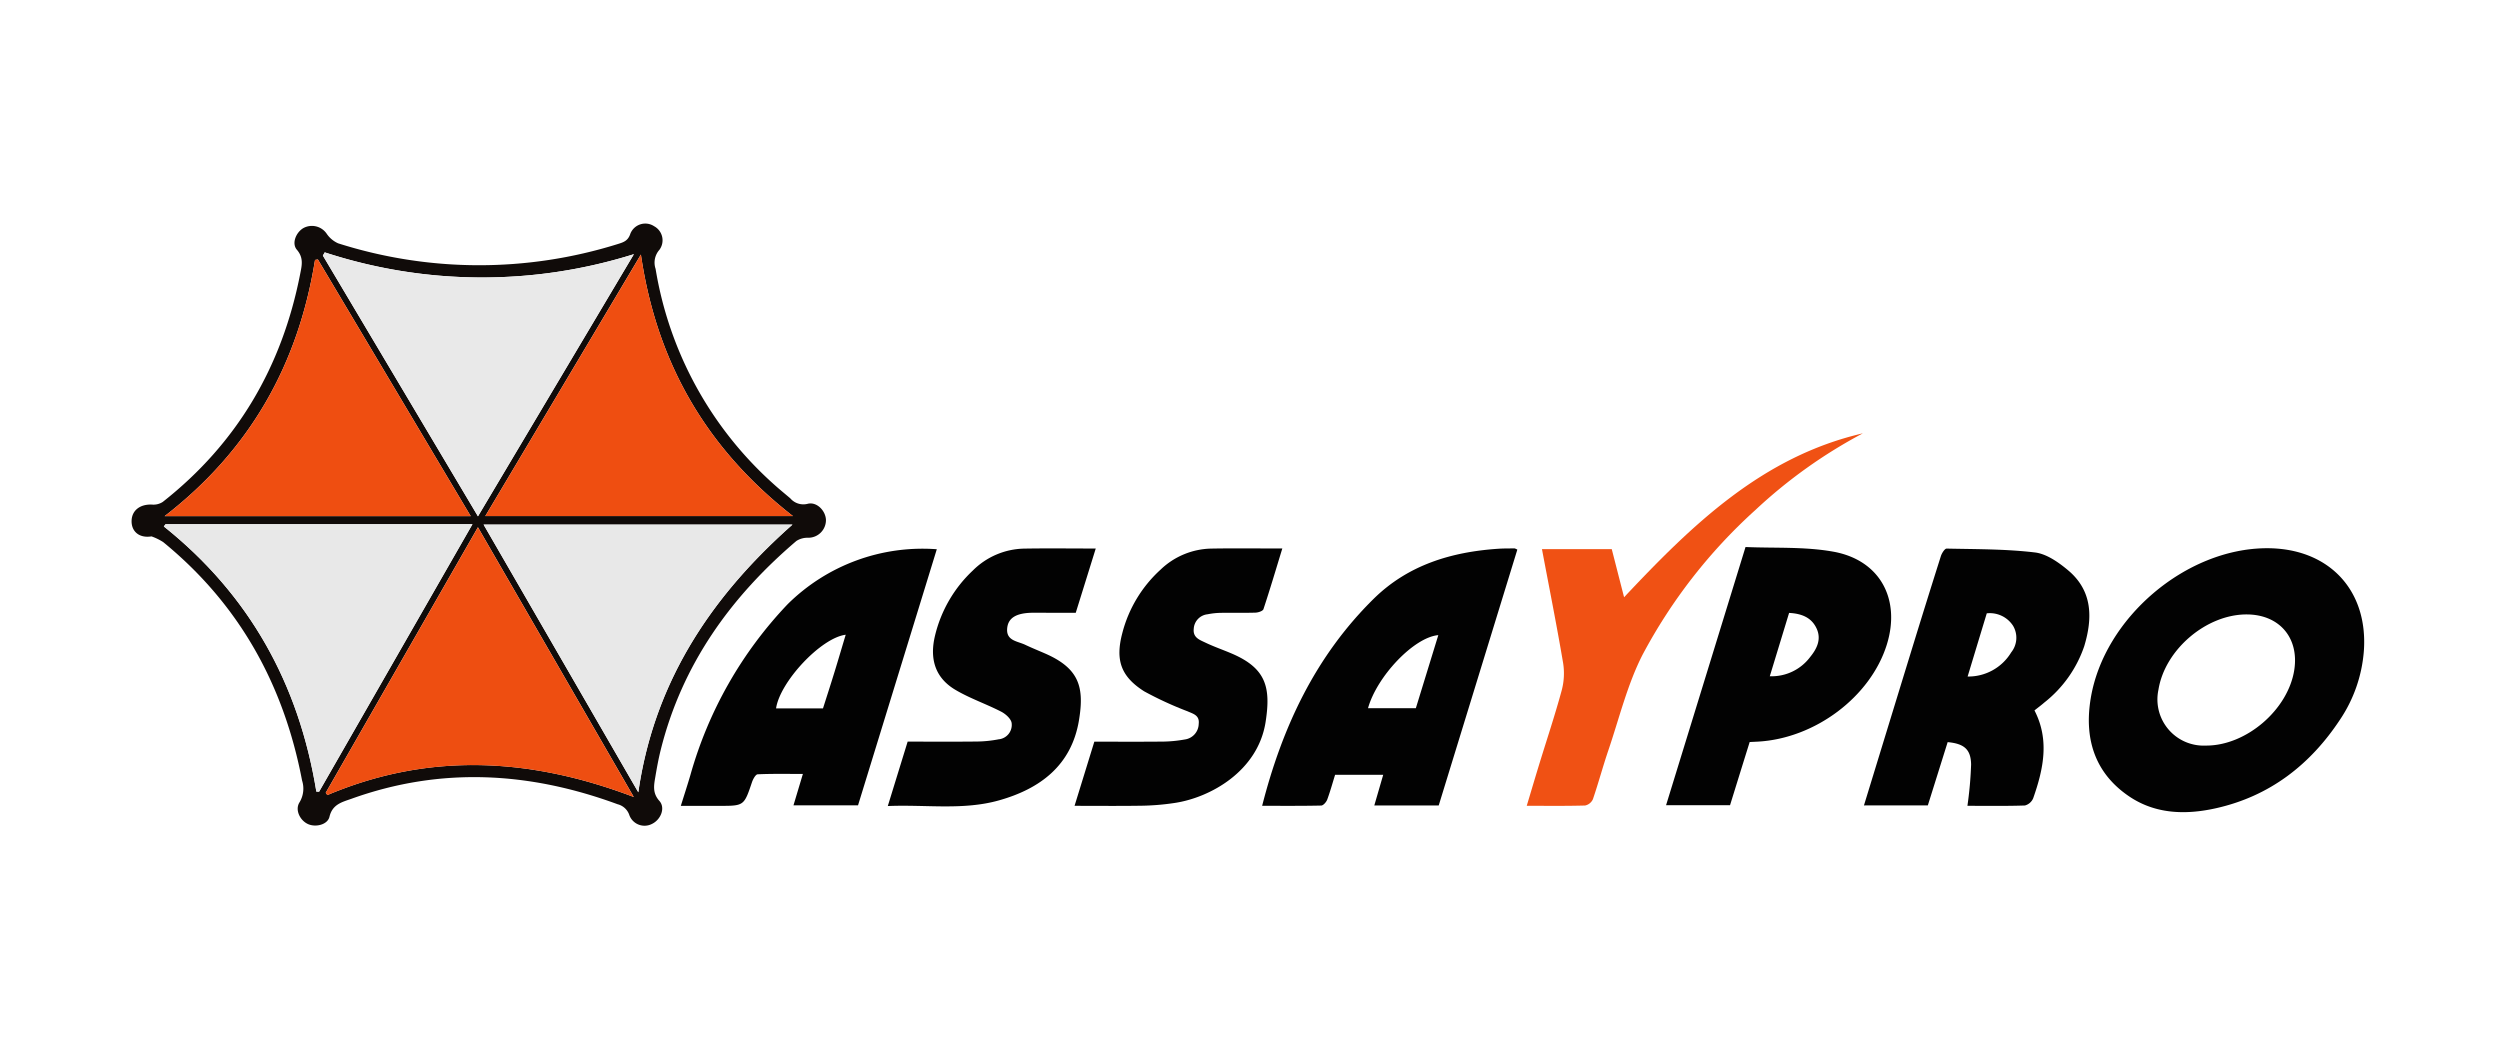
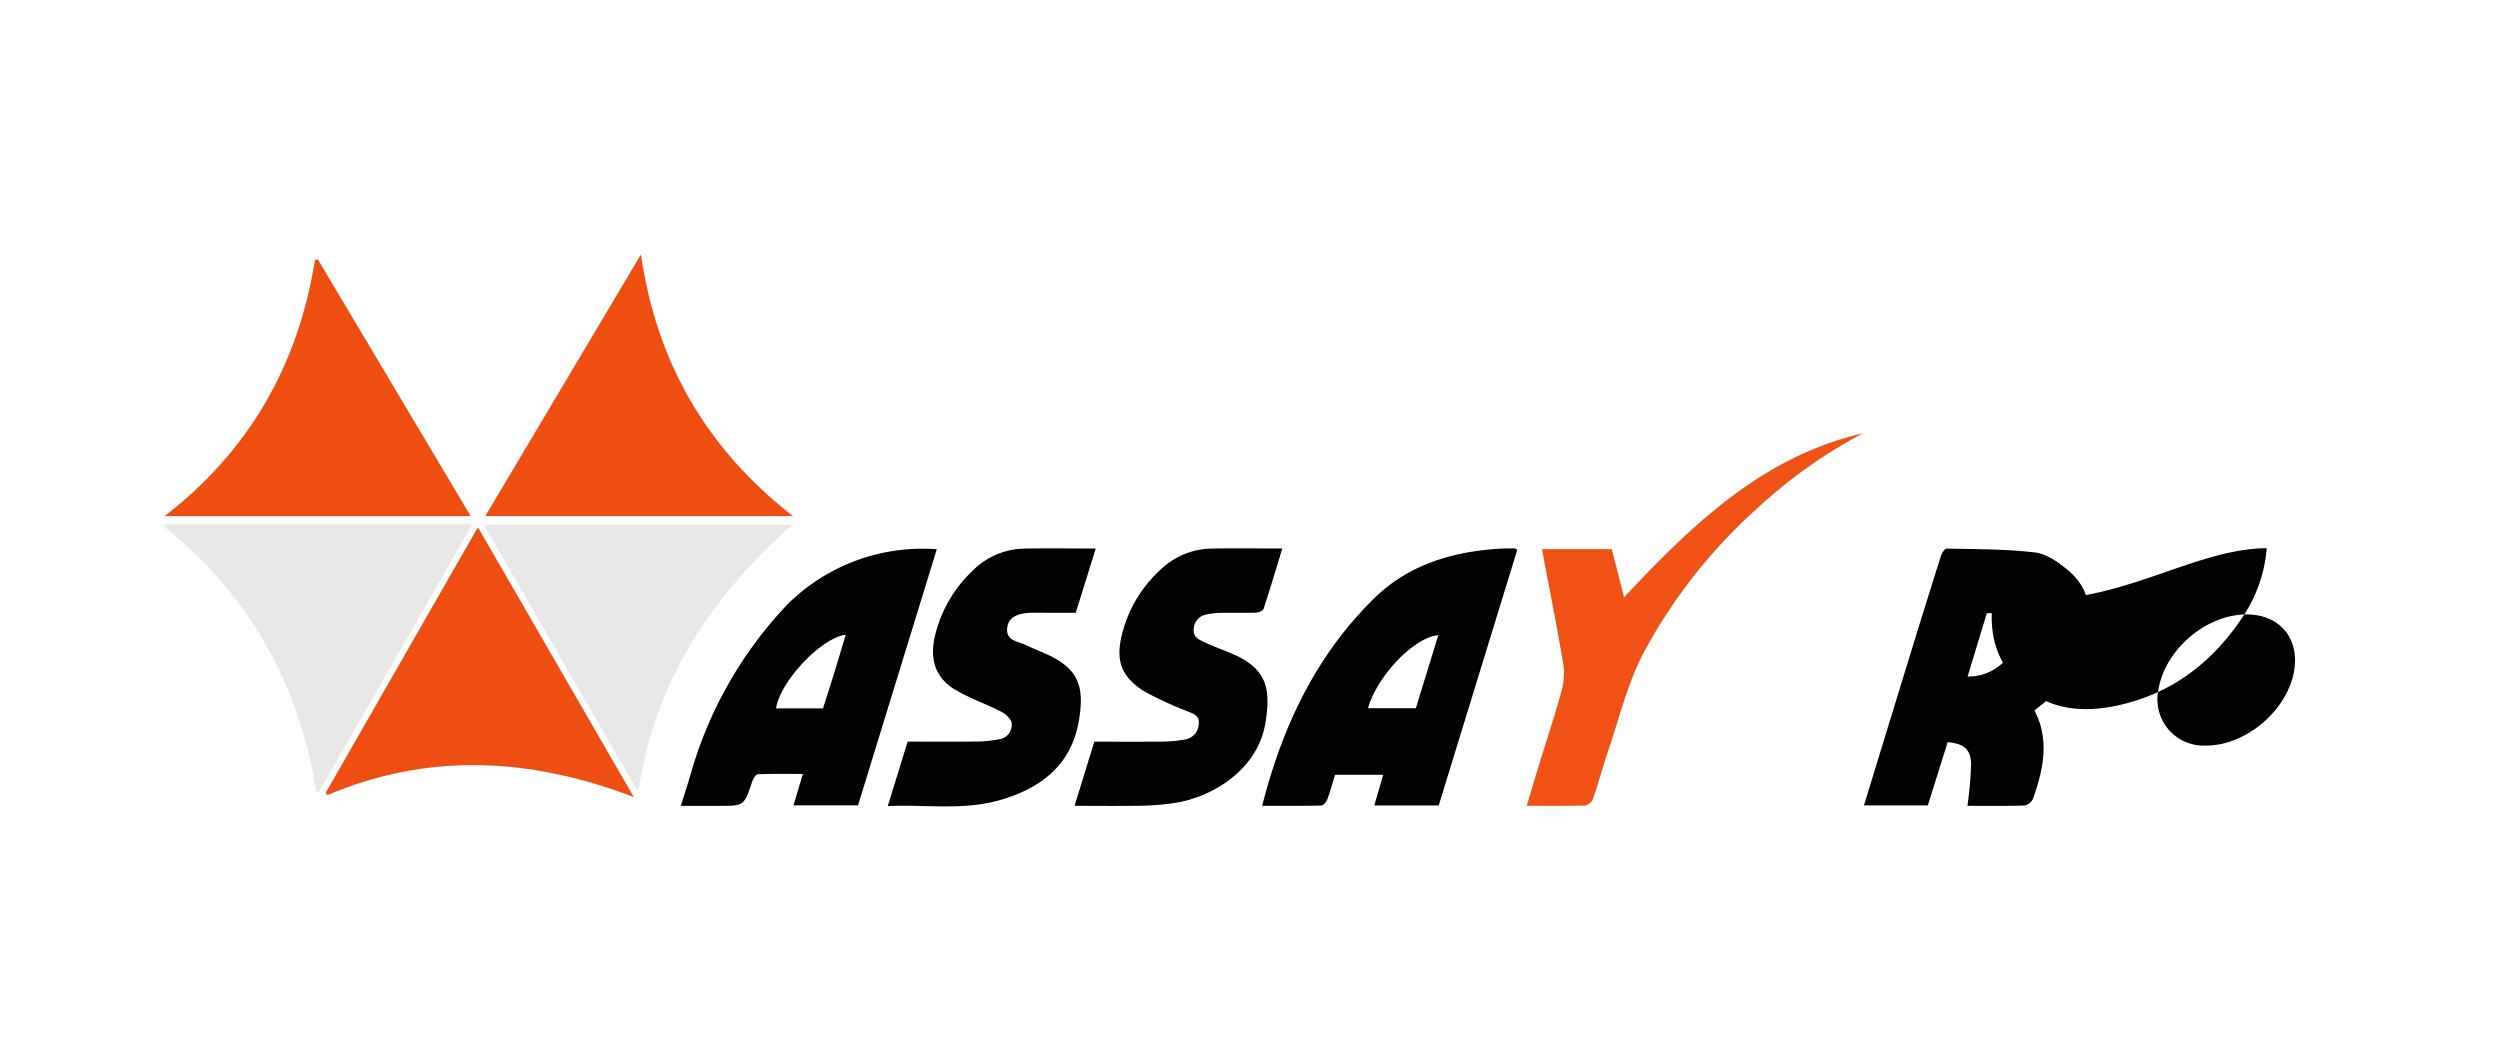
<svg xmlns="http://www.w3.org/2000/svg" width="380" height="160" viewBox="0 0 380 160">
  <g id="Group_12125" data-name="Group 12125" transform="translate(-6080 -8192)">
-     <rect id="Rectangle_22353" data-name="Rectangle 22353" width="380" height="160" transform="translate(6080 8192)" fill="none" />
    <g id="Group_12118" data-name="Group 12118" transform="translate(-86.098 -42.655)">
-       <path id="Path_16547" data-name="Path 16547" d="M290.65,41.449c9.4-.028,15.455,6.334,14.764,15.661a21.658,21.658,0,0,1-3.624,10.4c-4.544,6.876-10.693,11.629-18.828,13.456-4.609,1.036-9.242.924-13.284-1.838-5.241-3.583-6.781-8.829-5.772-14.888C265.933,52.037,278.368,41.484,290.65,41.449ZM287.68,51.514c-6.165-.056-12.511,5.332-13.486,11.451a7.023,7.023,0,0,0,7.2,8.483c6.115.047,12.521-5.439,13.45-11.52C295.584,55.077,292.587,51.557,287.68,51.514Z" transform="translate(6219.987 8276.535)" fill="#020202" fill-rule="evenodd" />
-       <path id="Path_16548" data-name="Path 16548" d="M52.225,53.427c-1.9.305-3.084-.781-3.026-2.406.057-1.579,1.325-2.516,3.122-2.427a2.594,2.594,0,0,0,1.614-.405C65.255,39.28,72.063,27.635,74.819,13.555c.251-1.282.57-2.456-.5-3.7-.824-.962-.133-2.635.991-3.29a2.714,2.714,0,0,1,3.527.835,4.118,4.118,0,0,0,1.757,1.482,70.6,70.6,0,0,0,42.532.1c.83-.259,1.536-.475,1.887-1.568a2.439,2.439,0,0,1,3.613-1.129,2.429,2.429,0,0,1,.8,3.584,2.936,2.936,0,0,0-.579,2.9,56.046,56.046,0,0,0,17.82,32.6c.859.785,1.764,1.522,2.653,2.273a2.611,2.611,0,0,0,2.628.835c1.356-.361,2.722,1,2.792,2.418a2.684,2.684,0,0,1-2.718,2.739,3.134,3.134,0,0,0-1.773.486c-10.03,8.541-17.4,18.827-20.629,31.783-.334,1.34-.583,2.706-.812,4.07-.214,1.272-.466,2.45.616,3.662.948,1.06.215,2.84-1.106,3.485a2.461,2.461,0,0,1-3.453-1.3,2.521,2.521,0,0,0-1.793-1.679c-13.395-4.933-26.872-5.716-40.459-.83-1.4.5-2.886.821-3.337,2.732-.286,1.207-2.085,1.64-3.255,1.116-1.246-.559-2.031-2.2-1.286-3.326a4.032,4.032,0,0,0,.376-3.3C72.331,75.972,65.556,63.732,54,54.293A8.469,8.469,0,0,0,52.225,53.427Zm73.992,38.9c2.414-16.732,11.011-29.694,23.439-40.694H102.7Q114.475,72.007,126.217,92.325ZM101.01,51.576H54.364l-.266.34c13.02,10.4,20.528,23.961,23.182,40.3l.419.018C85.441,78.731,93.183,65.225,101.01,51.576Zm.837-1.2,23.7-39.847a76.875,76.875,0,0,1-46.993-.276l-.28.491C86.077,23.864,93.877,36.981,101.847,50.38ZM78.706,92.4l.25.345c15.454-6.542,30.876-5.687,46.575.293l-23.69-41ZM149.722,50.34c-13.074-10.2-20.69-23.221-23.111-39.754L102.962,50.34Zm-48.981.006C92.874,37.131,85.193,24.231,77.513,11.332l-.434.079c-2.541,15.824-9.855,28.881-22.853,38.934Z" transform="translate(6136.902 8262.759)" fill="#100b09" fill-rule="evenodd" />
+       <path id="Path_16547" data-name="Path 16547" d="M290.65,41.449a21.658,21.658,0,0,1-3.624,10.4c-4.544,6.876-10.693,11.629-18.828,13.456-4.609,1.036-9.242.924-13.284-1.838-5.241-3.583-6.781-8.829-5.772-14.888C265.933,52.037,278.368,41.484,290.65,41.449ZM287.68,51.514c-6.165-.056-12.511,5.332-13.486,11.451a7.023,7.023,0,0,0,7.2,8.483c6.115.047,12.521-5.439,13.45-11.52C295.584,55.077,292.587,51.557,287.68,51.514Z" transform="translate(6219.987 8276.535)" fill="#020202" fill-rule="evenodd" />
      <path id="Path_16549" data-name="Path 16549" d="M238.978,80.53c2.538-8.278,5.009-16.361,7.494-24.441q2.071-6.737,4.2-13.457c.143-.447.586-1.15.877-1.143,4.477.1,8.983.058,13.416.588,1.769.211,3.584,1.492,5.03,2.7,3.748,3.139,3.761,7.252,2.464,11.556a18.45,18.45,0,0,1-6.062,8.554c-.458.4-.943.759-1.5,1.2,2.317,4.483,1.358,8.931-.189,13.338a1.882,1.882,0,0,1-1.264,1.113c-2.929.1-5.865.051-8.737.051a57.7,57.7,0,0,0,.559-6.273c-.033-2.321-1.07-3.179-3.564-3.409q-1.49,4.754-3.014,9.619Zm15.758-19.594a7.6,7.6,0,0,0,6.621-3.664,3.561,3.561,0,0,0,.29-4.043,4.205,4.205,0,0,0-4-1.9C256.681,54.515,255.733,57.645,254.736,60.936Z" transform="translate(6210.44 8276.551)" fill="#020202" fill-rule="evenodd" />
      <path id="Path_16550" data-name="Path 16550" d="M136.3,80.511h-9.812c.47-1.571.912-3.043,1.43-4.77-2.395,0-4.637-.047-6.874.054-.309.015-.7.724-.856,1.181-1.22,3.612-1.206,3.616-4.941,3.616h-5.883c.518-1.657,1.006-3.147,1.447-4.649a61.957,61.957,0,0,1,14.789-26,29.122,29.122,0,0,1,22.674-8.358Zm-5.327-14.731c.6-1.877,1.189-3.7,1.755-5.542.573-1.856,1.117-3.723,1.7-5.657-3.774.473-10.005,7.173-10.587,11.2Z" transform="translate(6160.218 8276.554)" fill="#020202" fill-rule="evenodd" />
      <path id="Path_16551" data-name="Path 16551" d="M199.89,80.538H190.1c.455-1.566.882-3.036,1.354-4.662h-7.313c-.369,1.186-.73,2.5-1.2,3.778-.142.376-.6.9-.916.9-2.976.069-5.954.04-8.973.04,3.062-12.007,8.122-22.751,16.926-31.439,5.232-5.166,11.816-7.153,18.967-7.633.828-.055,1.661-.042,2.493-.055a2.262,2.262,0,0,1,.4.187Q205.886,61.025,199.89,80.538Zm-.062-25.888c-3.713.326-9.345,6.288-10.686,11.112h7.269Z" transform="translate(6184.893 8276.544)" fill="#020202" fill-rule="evenodd" />
-       <path id="Path_16552" data-name="Path 16552" d="M230.009,70.959c-1,3.2-1.977,6.357-2.986,9.607H217.3c4.015-13.045,7.992-25.97,12.078-39.248,4.4.194,8.945-.076,13.3.7,7.126,1.263,10.32,7.2,8.181,14.114C248.4,64.076,239.948,70.433,231.223,70.9ZM236,51.334l-2.933,9.626a7.317,7.317,0,0,0,6.149-2.94c1-1.225,1.722-2.667.974-4.3C239.407,52.017,237.9,51.437,236,51.334Z" transform="translate(6202.04 8276.484)" fill="#020202" fill-rule="evenodd" />
      <path id="Path_16553" data-name="Path 16553" d="M152.5,80.6c1.039-3.369,2-6.477,3.007-9.751,3.509,0,7.048.024,10.585-.015a20.014,20.014,0,0,0,3.136-.315,2.445,2.445,0,0,0,2.145-2.385c.151-1.314-.86-1.521-1.693-1.9a53.372,53.372,0,0,1-6.593-3.036c-3.57-2.269-4.4-4.766-3.33-8.844a19.672,19.672,0,0,1,5.841-9.676A11.441,11.441,0,0,1,173.25,41.5c3.539-.064,7.08-.015,10.829-.015-.966,3.162-1.869,6.208-2.867,9.223-.093.284-.781.511-1.2.526-1.772.057-3.549.006-5.322.033a11.227,11.227,0,0,0-1.973.218,2.343,2.343,0,0,0-2.1,2.21c-.143,1.338.9,1.679,1.761,2.091,1.286.617,2.645,1.085,3.961,1.644,5.3,2.248,6.019,5.168,5.2,10.427-1.172,7.491-8.426,11.5-13.829,12.307a37.272,37.272,0,0,1-4.8.415C159.533,80.638,156.157,80.6,152.5,80.6Z" transform="translate(6176.93 8276.541)" fill="#020202" fill-rule="evenodd" />
      <path id="Path_16554" data-name="Path 16554" d="M163.649,41.489c-1.021,3.28-2,6.439-3.039,9.764h-4.44c-.777,0-1.554-.021-2.33,0-2.238.068-3.417.756-3.63,2.18-.309,2.085,1.5,2.108,2.713,2.685,1,.475,2.023.887,3.034,1.328,5.235,2.284,5.966,5.173,5.141,10.152-1.139,6.869-5.916,10.413-12.157,12.17-5.464,1.539-11.112.615-16.9.862,1.046-3.4,2.02-6.555,3.018-9.793,3.6,0,7.146.026,10.692-.015a18.445,18.445,0,0,0,3.134-.334,2.2,2.2,0,0,0,1.983-2.461c-.078-.645-.912-1.392-1.586-1.739-2.3-1.185-4.788-2.022-7-3.341-3.087-1.848-3.9-4.742-3.065-8.208a19.942,19.942,0,0,1,5.753-9.911,11.344,11.344,0,0,1,7.759-3.326C156.324,41.438,159.921,41.489,163.649,41.489Z" transform="translate(6169.002 8276.543)" fill="#020202" fill-rule="evenodd" />
      <path id="Path_16555" data-name="Path 16555" d="M253.127,28.863A75.883,75.883,0,0,0,236.812,40.5a80.484,80.484,0,0,0-17.19,22.054c-2.306,4.534-3.526,9.625-5.177,14.483-.837,2.459-1.507,4.977-2.348,7.434a1.679,1.679,0,0,1-1.19.963c-2.874.086-5.753.044-8.87.044.663-2.206,1.264-4.243,1.886-6.273,1.15-3.753,2.4-7.48,3.426-11.266a10.047,10.047,0,0,0,.214-4.185c-.971-5.725-2.108-11.422-3.213-17.288h10.609c.6,2.342,1.211,4.733,1.873,7.313C227.192,42.755,237.85,32.4,253.127,28.863Z" transform="translate(6196.126 8271.658)" fill="#f05114" fill-rule="evenodd" />
      <path id="Path_16557" data-name="Path 16557" d="M111.275,79.553,87.758,38.859h46.954C122.286,49.858,113.689,62.821,111.275,79.553Z" transform="translate(6151.844 8275.531)" fill="#e8e8e8" fill-rule="evenodd" />
      <path id="Path_16558" data-name="Path 16558" d="M99.642,38.819C91.815,52.468,84.073,65.972,76.329,79.477l-.419-.018c-2.654-16.339-10.161-29.9-23.182-40.3l.266-.34Z" transform="translate(6138.271 8275.516)" fill="#e8e8e8" fill-rule="evenodd" />
-       <path id="Path_16559" data-name="Path 16559" d="M93.726,49.162c-7.97-13.4-15.77-26.516-23.572-39.632l.28-.491a76.865,76.865,0,0,0,46.993.276Z" transform="translate(6145.023 8263.977)" fill="#e9e9e9" fill-rule="evenodd" />
      <path id="Path_16560" data-name="Path 16560" d="M70.465,79.516,93.6,39.155l23.69,41c-15.7-5.98-31.121-6.835-46.575-.293Z" transform="translate(6145.143 8275.646)" fill="#ee4e11" fill-rule="evenodd" />
      <path id="Path_16561" data-name="Path 16561" d="M134.707,49.03H87.947L111.6,9.276C114.018,25.809,121.632,38.831,134.707,49.03Z" transform="translate(6151.917 8264.068)" fill="#ef4e11" fill-rule="evenodd" />
      <path id="Path_16562" data-name="Path 16562" d="M99.337,48.827H52.821c13-10.054,20.313-23.11,22.853-38.934l.434-.079C83.79,22.714,91.47,35.612,99.337,48.827Z" transform="translate(6138.307 8264.276)" fill="#ef4e11" fill-rule="evenodd" />
    </g>
  </g>
</svg>